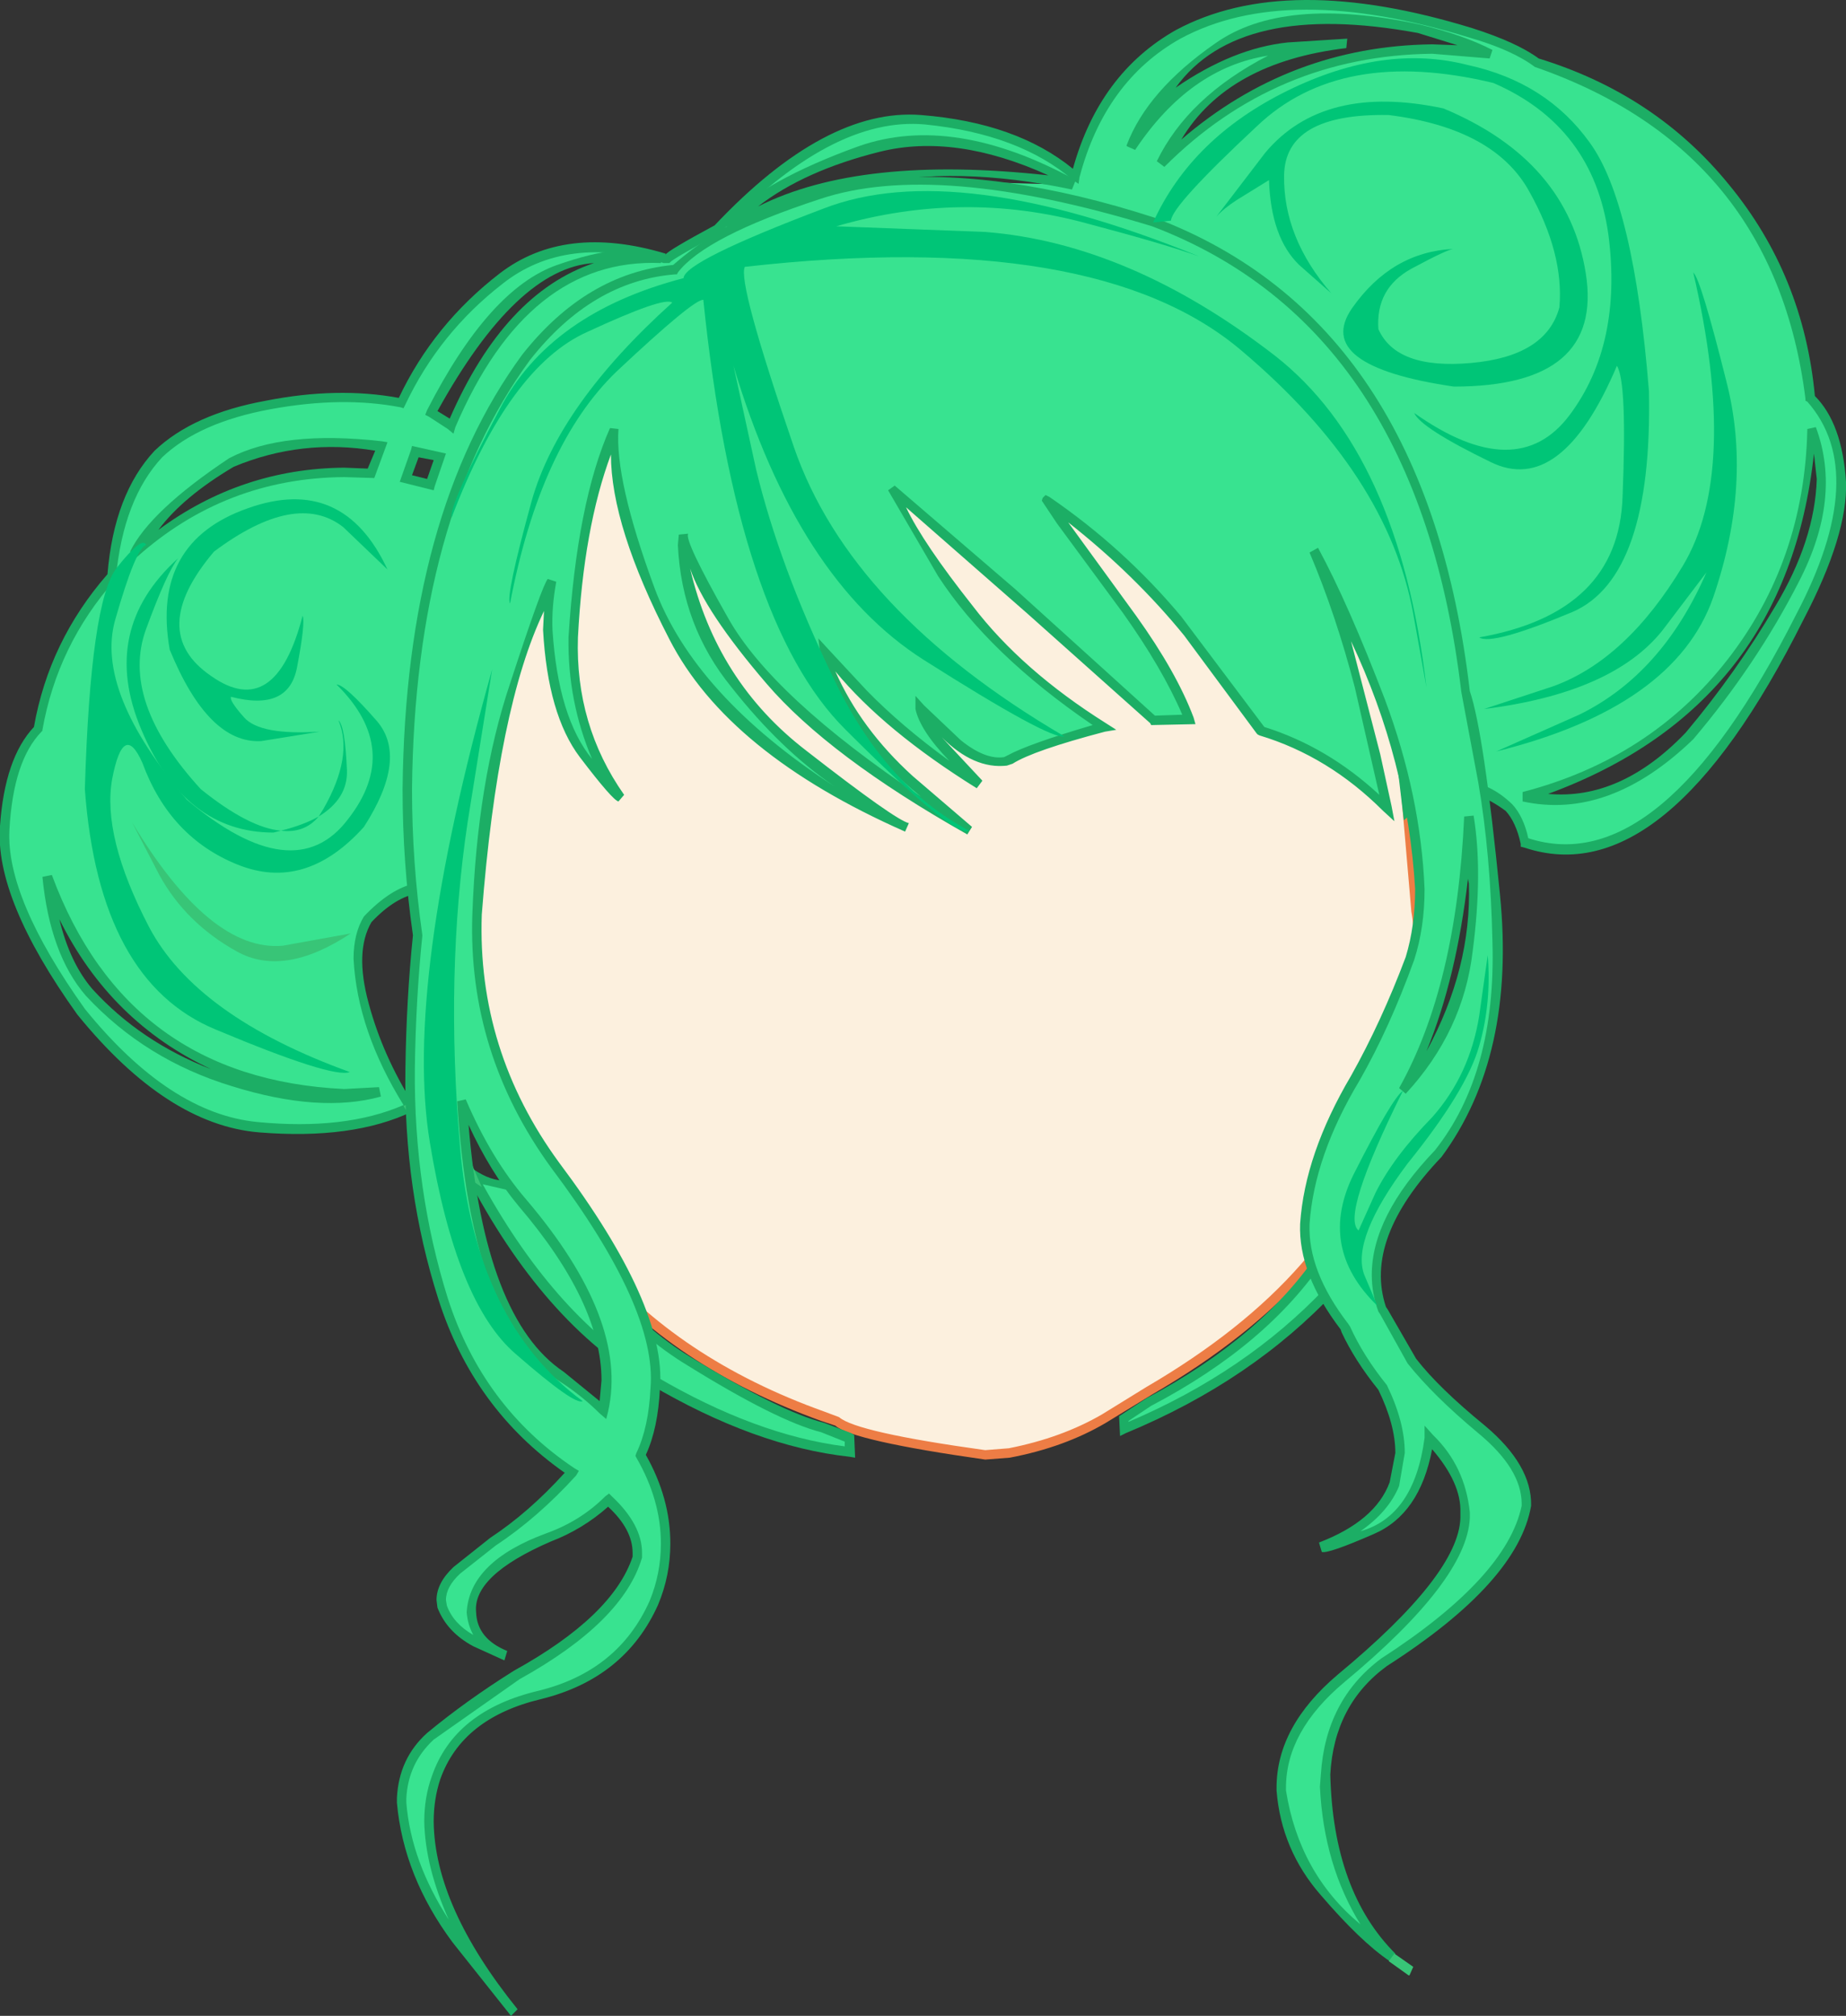
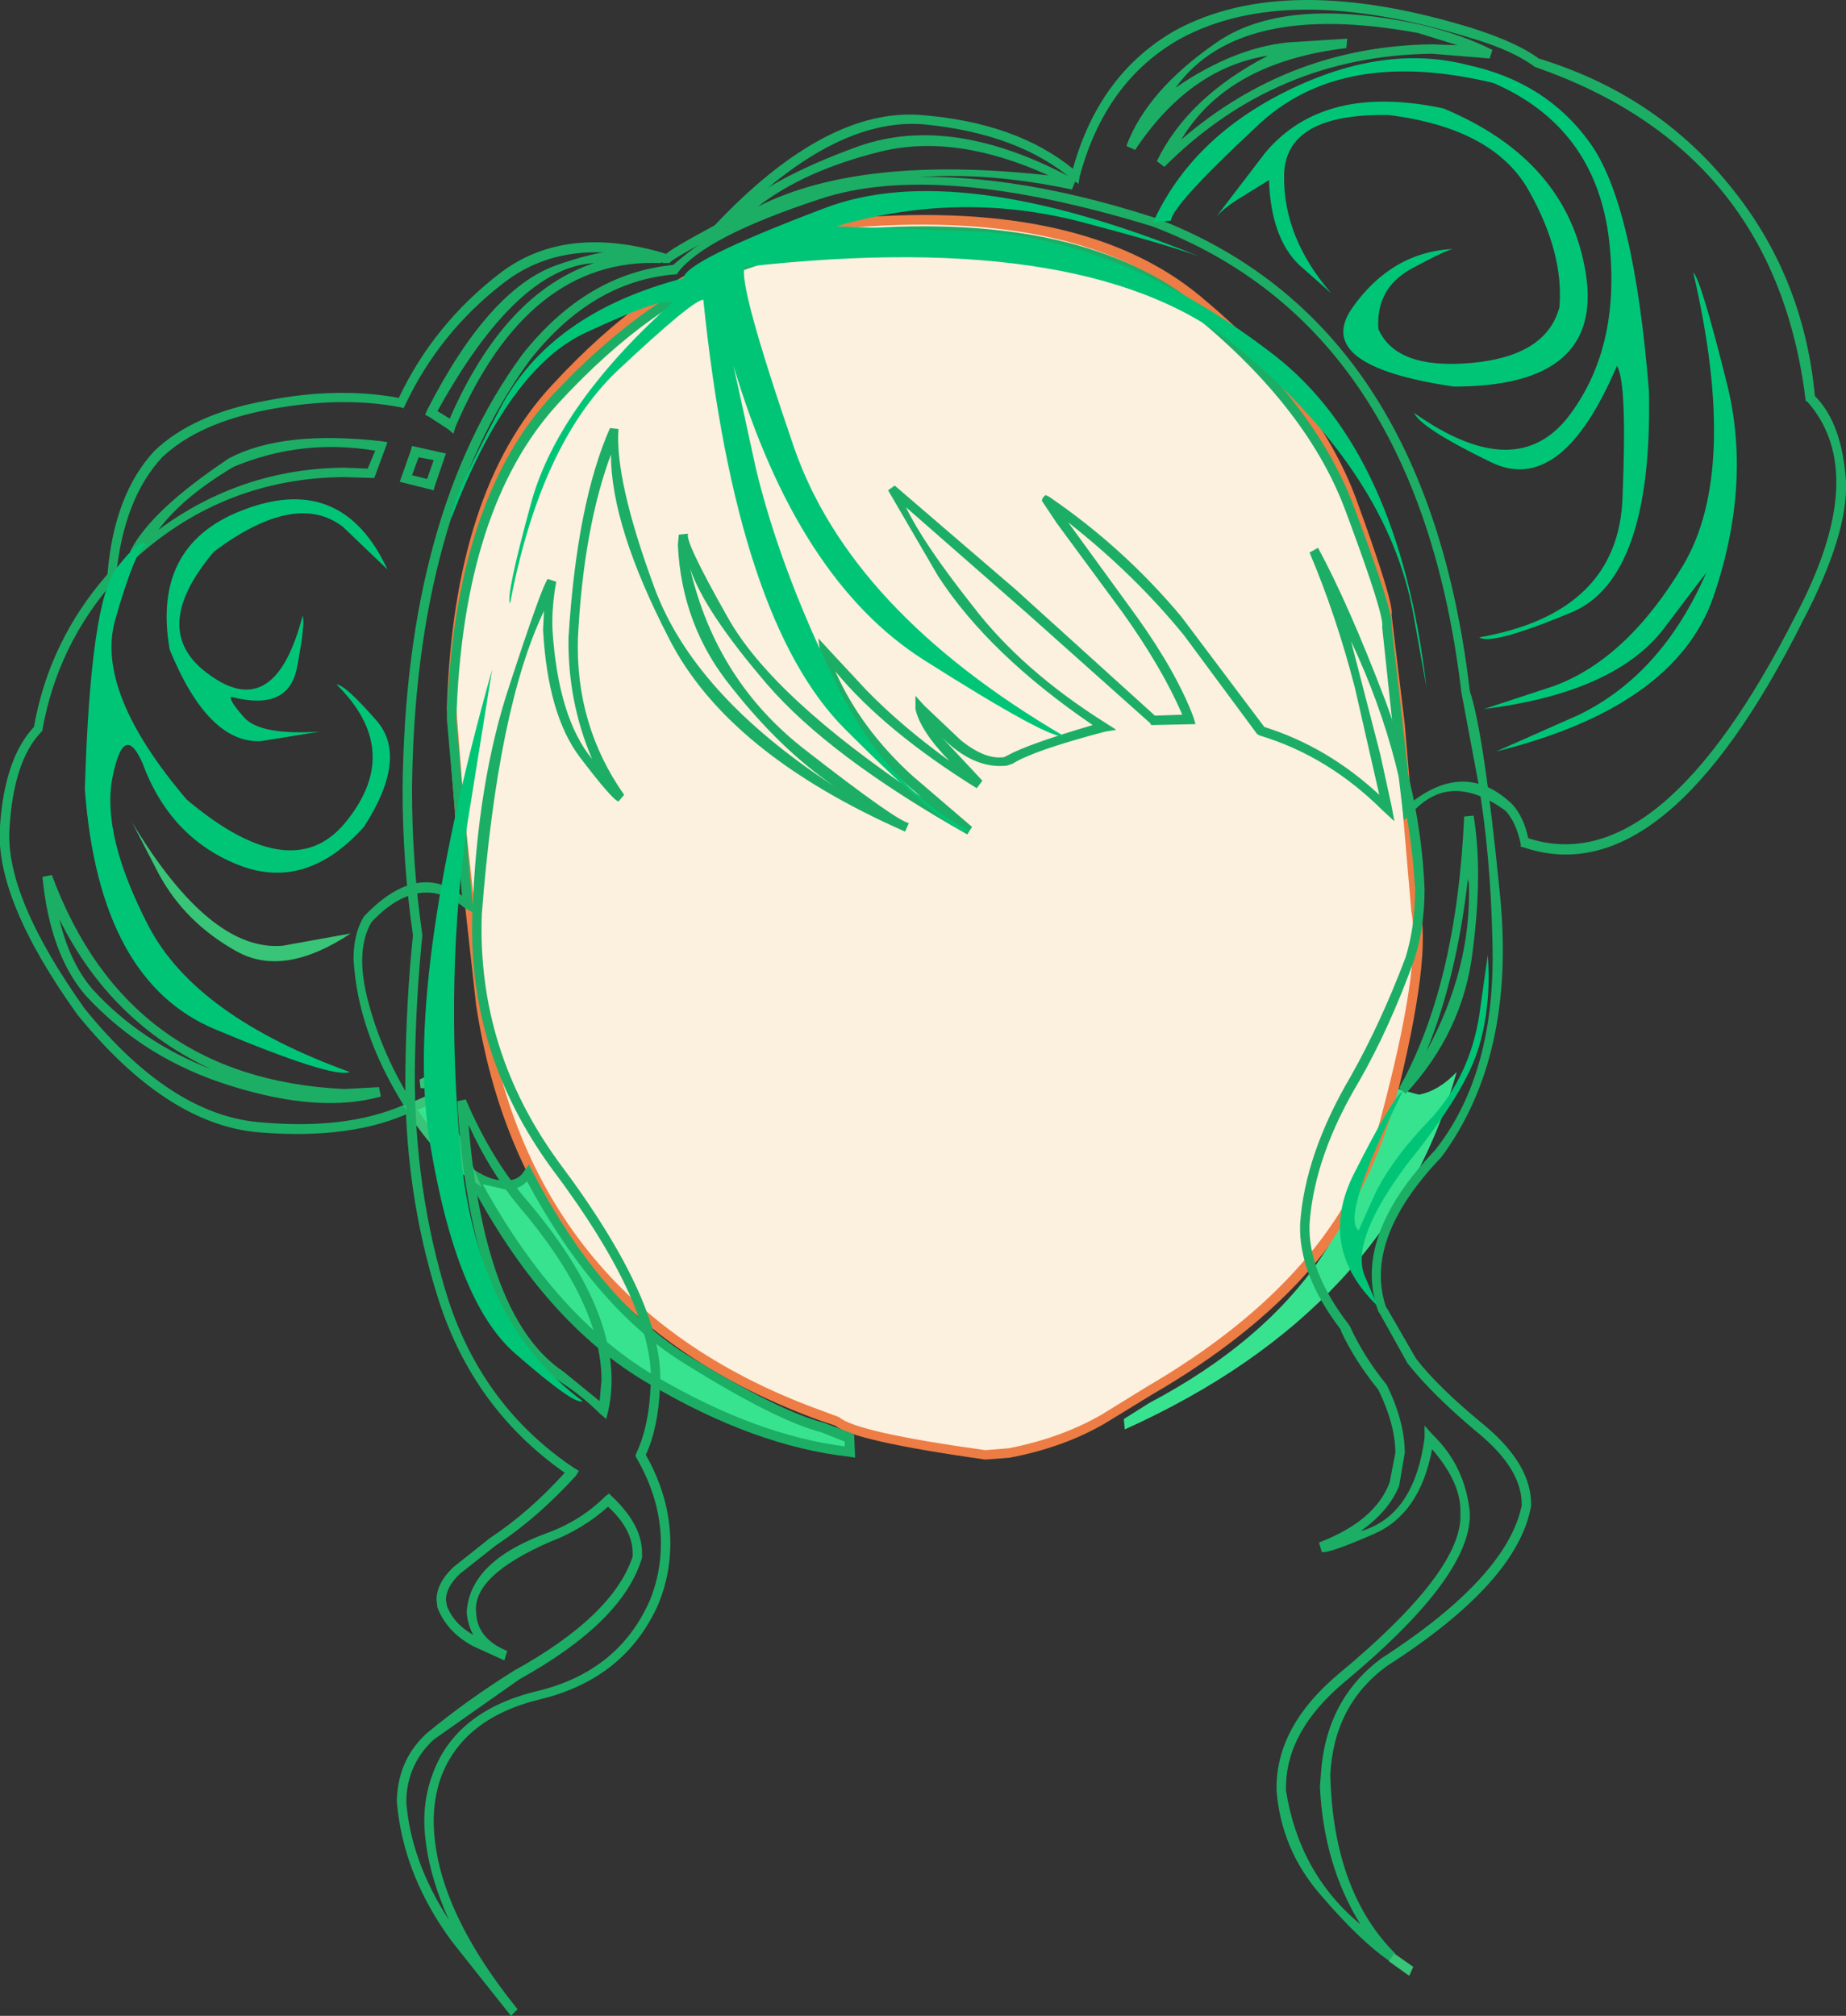
<svg xmlns="http://www.w3.org/2000/svg" height="106.9px" width="97.9px">
  <rect width="100%" height="100%" fill="#333333" stroke="none" />
  <g transform="matrix(1.0, 0.0, 0.0, 1.0, -84.3, 0.0)">
    <path d="M156.05 26.6 Q158.0 32.15 157.85 32.6 L158.5 38.35 Q159.15 43.65 159.4 48.35 159.95 52.5 157.4 60.35 154.9 68.25 145.25 73.75 L142.9 75.2 Q140.7 76.5 137.8 77.05 L136.6 77.15 Q129.5 76.15 128.7 75.4 126.65 75.15 119.65 70.75 112.6 66.3 109.8 53.25 L108.7 43.3 108.25 37.55 Q108.6 26.05 113.75 20.5 118.95 14.95 124.1 13.3 129.3 11.65 129.7 11.8 141.85 10.85 147.95 15.95 154.05 21.05 156.05 26.6" fill="#fcf0de" fill-rule="evenodd" stroke="none" />
    <path d="M156.2 26.4 Q158.25 32.0 158.1 32.6 L158.8 38.4 159.65 48.35 Q160.2 51.25 158.0 59.6 155.75 67.95 145.4 73.95 L142.95 75.45 Q140.75 76.75 137.85 77.3 L136.55 77.4 Q129.5 76.4 128.6 75.6 L127.85 75.35 Q112.05 69.65 109.55 53.3 L108.45 43.4 108.0 37.55 Q108.35 26.05 113.55 20.45 118.7 14.85 123.9 13.15 129.15 11.4 129.65 11.55 141.8 10.6 147.95 15.7 154.1 20.8 156.2 26.4 M157.5 59.4 Q159.7 51.2 159.15 48.35 L158.3 38.45 157.6 32.65 Q157.75 32.1 155.7 26.6 153.7 21.1 147.65 16.15 141.6 11.15 129.7 12.05 129.2 11.9 124.1 13.6 119.0 15.3 113.95 20.75 108.9 26.2 108.5 37.4 L108.5 37.55 108.95 43.35 110.05 53.25 Q112.5 69.3 128.0 74.85 L128.8 75.15 Q129.7 75.95 136.55 76.9 L137.8 76.8 Q140.6 76.25 142.75 75.0 L145.1 73.55 Q155.3 67.6 157.5 59.4" fill="#ed7d45" fill-rule="evenodd" stroke="none" />
    <path d="M159.55 58.05 Q160.6 57.85 161.55 56.85 158.05 69.45 143.95 75.8 L143.9 75.25 145.25 74.4 Q151.3 71.2 154.35 66.7 157.4 62.2 158.45 57.75 L159.55 58.05" fill="#38e390" fill-rule="evenodd" stroke="none" />
-     <path d="M159.6 58.25 L158.6 58.05 Q157.65 62.15 154.6 66.7 151.55 71.3 145.35 74.55 L144.15 75.35 144.15 75.4 Q156.6 70.1 161.0 57.6 160.3 58.15 159.6 58.25 M161.4 56.65 L161.8 56.9 Q157.4 70.45 144.0 76.0 L143.7 76.15 143.65 75.1 145.1 74.15 Q151.3 70.85 154.3 66.3 157.3 61.7 158.2 57.65 L158.3 57.25 158.6 57.55 159.5 57.8 161.4 56.65" fill="#1cae65" fill-rule="evenodd" stroke="none" />
    <path d="M128.7 76.0 L129.35 76.25 129.35 77.0 Q124.05 76.35 118.6 73.05 113.1 69.75 109.25 62.25 L111.15 62.9 Q111.9 62.85 112.3 62.3 116.5 70.05 121.85 72.9 127.25 75.75 128.7 76.0" fill="#38e390" fill-rule="evenodd" stroke="none" />
    <path d="M111.2 63.1 L109.9 62.8 Q113.85 69.95 119.1 73.0 124.4 76.1 129.1 76.7 L129.1 76.45 128.6 76.25 127.85 75.95 Q125.5 75.35 120.75 72.4 115.95 69.5 112.25 62.65 111.8 63.1 111.2 63.1 M111.15 62.6 Q111.8 62.6 112.1 62.1 L112.35 61.75 112.55 62.15 Q116.15 69.05 120.9 71.95 125.65 74.85 128.0 75.45 L129.45 76.0 129.6 76.1 129.65 77.3 129.35 77.25 Q124.35 76.7 118.75 73.4 113.1 70.15 109.05 62.35 L108.65 61.55 109.4 62.0 Q110.35 62.65 111.15 62.6" fill="#1cae65" fill-rule="evenodd" stroke="none" />
-     <path d="M165.1 42.25 Q169.65 43.2 173.9 39.0 176.85 35.6 179.3 31.15 181.75 26.65 180.4 22.75 180.25 29.95 176.05 35.2 171.8 40.5 165.1 42.25 M89.05 52.6 Q92.15 55.95 96.7 57.35 101.25 58.75 104.4 57.9 L102.55 58.0 Q90.7 57.25 86.8 46.45 87.05 50.05 89.05 52.6 M96.6 24.55 Q93.15 26.6 91.4 29.4 95.95 25.2 102.55 25.05 L104.0 25.1 104.55 23.65 Q100.3 22.95 96.6 24.55 M107.1 25.7 L107.6 24.2 106.3 23.95 105.8 25.35 107.1 25.7 M160.25 2.6 L163.35 2.85 Q161.9 2.1 159.55 1.5 152.5 0.0 149.0 2.4 145.45 4.8 144.25 7.85 147.1 3.45 151.2 2.75 L155.7 2.3 Q151.65 2.55 149.3 4.55 146.9 6.55 145.85 8.65 151.55 2.8 160.25 2.6 M141.2 9.8 L141.25 9.75 Q134.9 6.25 130.0 7.95 125.1 9.65 122.8 11.95 125.65 10.45 130.4 9.5 L141.2 9.8 M113.95 14.3 Q110.45 15.5 107.2 21.9 107.8 22.2 108.25 22.6 111.25 14.2 119.35 13.7 117.5 13.05 113.95 14.3 M165.85 3.4 Q178.55 7.6 180.3 21.15 183.85 23.75 179.75 32.75 172.8 46.95 165.2 44.7 164.95 43.55 164.35 42.9 162.7 41.35 161.25 41.75 159.8 42.15 158.95 43.05 L158.2 36.3 157.85 33.25 Q158.0 32.8 156.0 27.25 154.05 21.7 147.95 16.6 141.85 11.5 129.65 12.45 129.25 12.25 124.1 13.9 118.9 15.6 113.75 21.1 108.6 26.65 108.25 38.15 L108.5 41.25 109.1 47.95 Q106.8 45.9 103.8 48.8 102.85 50.35 103.6 53.2 104.35 56.1 106.05 58.75 103.05 60.2 98.15 59.8 93.3 59.45 88.6 53.7 84.3 47.65 84.55 43.95 84.8 40.2 86.3 38.7 87.2 34.0 90.2 30.6 90.3 27.2 92.7 24.1 94.7 22.2 98.55 21.5 102.35 20.75 105.6 21.4 107.3 17.7 110.75 14.9 114.15 12.15 119.55 13.7 L119.7 13.75 122.35 12.15 Q128.3 5.9 133.35 6.4 138.4 6.85 141.35 9.4 145.0 -3.35 162.35 1.75 164.7 2.5 165.85 3.4" fill="#38e390" fill-rule="evenodd" stroke="none" />
    <path d="M165.9 3.1 Q172.1 5.0 176.0 9.8 179.95 14.6 180.55 21.0 182.0 22.45 182.2 25.55 182.3 28.35 179.95 32.85 172.65 47.45 165.15 44.95 L164.95 44.9 164.95 44.75 Q164.7 43.6 164.15 43.0 161.15 40.8 159.1 43.2 L158.75 43.5 158.15 38.4 157.6 33.25 Q157.75 32.7 155.7 27.2 153.7 21.7 147.65 16.75 141.6 11.75 129.7 12.65 129.2 12.5 124.1 14.2 118.95 15.9 113.9 21.4 108.85 26.9 108.5 38.15 L109.4 48.4 108.95 48.15 Q106.55 46.2 104.0 48.9 103.1 50.45 103.85 53.2 104.6 56.0 106.25 58.6 L106.45 58.85 106.15 58.95 Q103.0 60.45 98.05 60.05 93.15 59.65 88.4 53.8 84.0 47.65 84.3 43.8 84.55 40.2 86.1 38.55 86.9 34.0 90.0 30.45 90.35 26.2 92.5 23.9 94.55 21.95 98.4 21.25 102.2 20.5 105.45 21.1 107.3 17.2 110.8 14.5 114.25 11.85 119.6 13.45 L119.6 13.5 Q119.7 13.3 122.2 11.95 128.1 5.7 133.15 6.1 138.2 6.5 141.2 8.95 142.6 3.9 146.65 1.6 152.5 -1.55 162.4 1.5 164.75 2.25 165.9 3.1 M179.55 32.6 Q183.5 25.1 180.15 21.3 L180.05 21.25 180.05 21.15 Q178.4 7.95 165.7 3.55 164.5 2.65 162.25 2.0 152.55 -1.0 146.9 2.05 142.9 4.3 141.55 9.4 L141.5 9.75 141.2 9.55 Q138.35 7.1 133.35 6.6 128.4 6.15 122.5 12.35 119.95 13.75 119.85 13.9 L119.8 13.95 119.5 13.95 Q114.3 12.4 110.95 15.05 107.6 17.65 105.8 21.45 L105.7 21.65 105.55 21.6 Q102.45 21.0 98.65 21.7 94.85 22.4 92.9 24.25 90.85 26.45 90.45 30.6 L90.45 30.65 90.4 30.75 Q87.35 34.2 86.55 38.7 L86.55 38.75 86.5 38.8 Q85.0 40.35 84.8 44.0 84.6 47.6 88.8 53.5 93.3 59.05 97.95 59.5 102.6 59.95 105.7 58.6 103.25 54.65 103.05 50.85 103.05 49.5 103.6 48.6 106.4 45.65 108.8 47.5 L108.35 42.1 108.0 38.15 108.0 38.0 Q108.4 26.6 113.55 21.0 118.75 15.45 123.95 13.7 129.15 12.0 129.65 12.15 141.8 11.2 147.95 16.3 154.1 21.4 156.15 27.0 158.25 32.6 158.1 33.2 L158.6 37.6 159.15 42.55 Q162.05 40.3 164.5 42.65 165.1 43.3 165.35 44.45 172.4 46.75 179.55 32.6" fill="#1cae65" fill-rule="evenodd" stroke="none" />
    <path d="M89.2 52.45 Q91.75 55.25 95.5 56.7 90.15 54.2 87.45 48.75 88.0 51.05 89.2 52.45 M86.55 46.5 L87.05 46.4 Q91.05 57.2 102.55 57.75 L104.4 57.65 104.5 58.15 Q101.25 59.05 96.6 57.6 92.0 56.2 88.85 52.8 86.95 50.6 86.55 46.5" fill="#1cae65" fill-rule="evenodd" stroke="none" />
    <path d="M96.7 24.75 Q94.0 26.35 92.7 28.1 97.1 24.85 102.55 24.8 L103.8 24.85 104.2 23.9 Q100.3 23.25 96.7 24.75 M104.55 23.4 L104.85 23.45 104.15 25.35 102.55 25.3 Q96.25 25.35 91.55 29.55 L91.2 29.25 Q92.25 27.1 96.45 24.3 99.3 22.8 104.55 23.4" fill="#1cae65" fill-rule="evenodd" stroke="none" />
    <path d="M106.5 24.25 L106.15 25.2 106.95 25.4 107.3 24.4 106.5 24.25 M106.15 23.65 L107.95 24.05 107.35 25.8 107.3 26.0 105.5 25.55 106.1 23.85 106.15 23.65" fill="#1cae65" fill-rule="evenodd" stroke="none" />
    <path d="M115.8 13.95 Q111.7 14.2 107.5 21.8 L108.15 22.2 Q111.05 15.55 115.8 13.95 M119.35 13.45 L119.4 13.45 119.35 13.95 Q112.3 13.65 108.45 22.65 L108.35 23.0 108.05 22.75 107.05 22.1 106.85 22.0 106.95 21.75 Q110.25 15.3 113.85 14.05 117.4 12.8 119.35 13.45" fill="#1cae65" fill-rule="evenodd" stroke="none" />
    <path d="M141.35 9.55 L141.15 10.05 Q135.0 8.75 130.25 9.8 125.5 10.8 122.95 12.15 L122.65 11.75 Q124.85 9.55 129.85 7.75 134.85 6.0 141.35 9.55 M130.95 8.05 Q126.95 9.05 124.5 10.95 129.95 8.2 139.9 9.3 134.95 7.05 130.95 8.05" fill="#1cae65" fill-rule="evenodd" stroke="none" />
    <path d="M163.45 2.65 L163.3 3.1 160.25 2.85 Q151.95 2.95 146.05 8.85 L145.65 8.55 Q147.3 5.15 151.55 2.95 147.4 3.6 144.5 7.95 L144.05 7.75 144.05 7.7 Q145.15 4.8 148.75 2.3 152.35 -0.25 159.6 1.3 161.9 1.85 163.45 2.65 M160.25 2.35 L161.6 2.4 159.5 1.75 Q150.0 0.0 146.65 4.65 149.7 2.55 152.6 2.25 L155.75 2.05 155.7 2.55 Q149.4 3.3 146.95 7.4 152.7 2.45 160.25 2.35" fill="#1cae65" fill-rule="evenodd" stroke="none" />
-     <path d="M180.5 24.05 Q179.05 37.45 166.4 42.1 170.25 42.45 173.7 38.85 176.35 35.7 178.45 32.15 180.55 28.65 180.65 25.4 L180.5 24.05 M180.15 22.75 L180.6 22.65 Q182.0 26.4 179.7 30.85 177.45 35.25 174.1 39.2 169.65 43.5 165.05 42.5 L165.05 42.0 Q171.8 40.25 175.9 35.0 180.0 29.75 180.15 22.75" fill="#1cae65" fill-rule="evenodd" stroke="none" />
    <path d="M106.05 58.75 L107.55 58.1 Q108.3 60.35 109.25 62.25 107.55 61.1 106.05 58.75" fill="#38e390" fill-rule="evenodd" stroke="none" />
    <path d="M107.4 58.45 L106.45 58.85 Q107.5 60.45 108.6 61.35 L107.4 58.45 M107.4 57.9 L107.7 57.8 107.75 58.05 109.5 62.15 109.85 62.95 109.1 62.45 Q107.45 61.35 105.85 58.9 L105.7 58.65 107.4 57.9" fill="#38c577" fill-rule="evenodd" stroke="none" />
    <path d="M106.6 57.5 L107.3 57.3 107.35 57.5 106.6 57.5" fill="#38e390" fill-rule="evenodd" stroke="none" />
    <path d="M106.75 57.15 L107.25 57.05 107.5 57.1 107.7 57.75 106.6 57.7 106.55 57.25 106.75 57.15" fill="#38c577" fill-rule="evenodd" stroke="none" />
-     <path d="M162.2 43.3 Q161.75 52.4 158.7 57.8 163.55 52.0 162.2 43.3 M112.0 63.75 Q110.1 61.5 108.8 58.35 109.05 68.55 114.1 72.95 L116.3 74.75 Q117.65 70.75 112.0 63.75 M116.85 22.8 Q115.55 25.85 114.8 31.7 114.0 37.55 117.2 42.3 116.85 42.3 114.85 39.45 112.85 36.55 113.55 30.8 112.7 31.65 110.2 42.0 107.65 52.35 113.75 61.85 121.3 72.2 118.25 77.2 120.55 81.35 118.95 85.05 117.4 88.7 112.95 89.9 107.35 91.35 107.05 96.05 106.8 100.8 111.55 106.75 110.8 106.25 107.4 101.15 104.0 96.05 107.1 92.1 L115.6 86.1 Q119.9 83.2 116.55 79.55 115.1 80.9 113.4 81.55 109.75 82.95 109.35 84.95 108.95 86.9 111.1 87.8 110.7 87.8 108.75 86.6 106.85 85.4 108.5 83.25 111.05 81.55 114.6 78.1 108.75 74.15 107.1 66.4 105.4 58.65 106.45 49.55 104.75 37.5 108.25 26.6 111.7 15.7 120.1 14.3 123.4 11.0 129.8 9.9 136.15 8.75 145.45 11.8 153.4 14.8 157.35 21.7 161.3 28.6 162.0 36.7 162.75 38.95 163.6 47.45 164.4 55.95 160.55 61.2 156.15 66.0 157.6 69.45 L159.2 72.25 Q160.7 74.05 162.85 75.85 166.5 79.0 164.6 81.9 162.65 84.8 157.7 88.15 153.75 91.6 154.65 96.5 155.6 101.4 158.1 103.8 155.4 102.05 152.95 97.9 150.5 93.8 155.4 89.05 161.15 84.2 161.8 81.4 162.5 78.65 160.1 76.25 159.7 80.05 157.2 81.1 L154.35 82.05 Q160.2 80.35 157.6 73.55 156.45 72.15 155.65 70.5 L155.55 70.35 Q152.1 65.45 154.3 61.15 L159.05 50.85 Q160.4 45.65 158.15 39.25 155.95 32.8 153.95 29.2 155.7 33.3 156.75 37.9 L157.85 42.85 Q154.55 39.7 151.15 38.8 149.9 36.75 146.85 33.05 143.8 29.3 139.8 26.6 L142.95 30.8 Q145.95 34.75 147.35 38.15 L145.45 38.2 138.2 31.7 131.6 25.95 Q131.55 26.3 134.3 30.55 137.05 34.8 142.85 38.6 138.15 39.9 137.6 40.4 136.25 40.6 134.75 39.2 L133.1 37.6 Q133.25 38.55 134.65 40.0 L136.2 41.6 Q133.2 39.9 130.7 37.4 L128.0 34.65 Q128.85 37.95 132.05 40.9 L135.6 44.0 Q125.8 38.2 123.0 33.45 120.9 29.9 120.6 28.8 121.1 35.45 126.25 39.5 L131.8 43.65 Q122.05 39.0 119.35 32.55 116.55 25.95 116.85 22.8" fill="#38e390" fill-rule="evenodd" stroke="none" />
    <path d="M157.5 40.0 L158.1 42.75 158.25 43.55 157.65 43.0 Q154.75 40.1 151.1 39.0 L151.0 38.95 150.95 38.9 147.1 33.7 Q144.45 30.45 140.95 27.7 L144.55 32.65 Q146.7 35.65 147.6 38.05 L147.7 38.4 145.35 38.45 145.3 38.35 138.8 32.55 132.35 26.9 Q133.25 28.8 135.9 32.15 138.5 35.55 142.95 38.35 L143.5 38.7 142.9 38.8 Q139.1 39.8 138.0 40.5 L137.7 40.6 Q135.95 40.8 134.25 39.1 L136.4 41.4 136.1 41.8 Q131.2 38.75 128.6 35.6 129.95 38.65 132.7 41.15 L135.85 43.85 135.6 44.25 Q128.25 40.1 124.95 36.25 121.65 32.4 120.9 30.15 122.3 36.15 127.05 39.8 131.8 43.5 132.5 43.65 L132.3 44.1 Q122.9 39.95 119.8 33.9 116.7 27.9 116.7 24.1 115.25 28.0 114.95 33.8 114.8 38.45 117.4 42.15 L117.1 42.5 Q116.8 42.45 115.05 40.15 113.35 37.9 113.1 33.4 L113.15 32.4 Q110.7 37.5 109.85 48.5 109.6 55.7 113.95 61.65 119.65 69.25 119.3 73.6 119.2 75.75 118.55 77.15 119.85 79.45 119.85 81.85 119.85 83.55 119.2 85.1 117.45 89.0 113.0 90.1 108.8 91.1 107.65 94.35 107.3 95.4 107.3 96.6 107.35 101.1 111.75 106.55 L111.4 106.9 108.3 103.0 Q105.7 99.5 105.35 95.6 L105.35 95.35 Q105.45 93.25 106.95 91.9 109.0 90.2 111.55 88.6 116.8 85.7 117.85 82.55 L117.85 82.35 Q117.85 81.1 116.55 79.9 115.2 81.1 113.5 81.75 109.35 83.55 109.55 85.5 109.6 86.9 111.2 87.55 L111.05 88.05 109.4 87.3 Q108.0 86.55 107.5 85.25 L107.45 84.85 Q107.45 83.95 108.35 83.1 L110.3 81.55 Q112.35 80.2 114.25 78.1 109.4 74.7 107.55 68.9 105.7 63.1 105.8 56.7 105.85 53.0 106.2 49.6 105.65 45.75 105.65 41.85 105.8 27.25 112.0 18.8 115.4 14.5 120.0 14.05 129.05 6.2 145.55 11.55 159.95 17.0 162.25 36.65 163.0 38.85 163.85 47.45 164.7 56.0 160.75 61.35 156.6 65.7 157.8 69.3 L157.9 69.45 159.4 72.05 Q160.6 73.6 163.05 75.6 165.55 77.7 165.5 79.85 164.8 83.9 157.85 88.35 155.05 90.4 154.85 94.1 155.0 100.3 158.3 103.6 L158.0 104.0 Q156.45 102.95 154.35 100.5 152.25 98.1 152.0 94.95 L152.0 94.8 Q152.0 91.55 155.25 88.8 161.65 83.5 161.75 80.5 L161.75 80.2 Q161.8 78.65 160.25 76.85 159.6 80.3 157.15 81.35 154.75 82.4 154.4 82.3 L154.25 81.8 Q157.25 80.65 158.0 78.6 L158.3 77.05 Q158.3 75.55 157.4 73.7 156.15 72.15 155.45 70.65 L155.4 70.5 Q153.15 67.55 153.25 64.9 153.5 61.2 155.95 57.05 157.55 54.2 158.85 50.75 159.35 49.1 159.35 47.15 158.95 40.35 155.95 34.0 L157.5 40.0 M153.75 29.3 L154.2 29.05 Q155.8 32.0 157.75 37.1 159.65 42.2 159.85 47.15 159.85 49.2 159.3 50.9 158.0 54.5 156.4 57.3 154.0 61.3 153.75 64.9 153.65 67.4 155.8 70.2 L155.9 70.35 Q156.6 71.9 157.85 73.45 158.8 75.4 158.8 77.05 L158.5 78.8 Q157.95 80.15 156.45 81.2 159.3 80.4 159.85 76.25 L159.85 75.6 160.3 76.1 Q162.0 77.75 162.25 80.2 L162.25 80.5 Q162.1 83.8 155.6 89.2 152.5 91.8 152.5 94.8 L152.5 94.95 Q153.2 99.35 156.45 102.05 154.5 98.9 154.3 94.75 L154.35 94.1 Q154.6 90.15 157.55 87.95 164.2 83.65 165.0 79.85 L165.0 79.75 Q165.0 77.9 162.7 76.0 160.3 74.0 158.95 72.3 L157.5 69.7 157.4 69.55 Q157.05 68.6 157.05 67.6 157.05 64.5 160.4 61.0 163.65 56.9 163.45 49.95 163.35 45.3 162.7 41.5 L161.8 36.7 Q159.5 17.35 145.4 12.0 133.95 8.5 127.8 10.55 121.7 12.55 120.25 14.45 L120.2 14.55 120.1 14.55 Q115.7 14.9 112.4 19.1 106.3 27.45 106.15 41.85 106.15 45.75 106.7 49.6 106.35 53.0 106.3 56.7 106.25 63.1 108.05 68.85 109.9 74.6 114.75 77.85 L115.0 78.0 114.85 78.25 Q112.8 80.5 110.6 81.95 L108.7 83.45 Q107.95 84.15 107.95 84.85 L108.0 85.15 Q108.35 86.1 109.4 86.7 109.1 86.15 109.05 85.5 109.2 82.8 113.3 81.3 115.1 80.65 116.4 79.35 L116.6 79.2 116.75 79.35 Q118.35 80.85 118.35 82.35 L118.35 82.6 Q117.35 86.0 111.85 89.05 L107.3 92.25 Q105.95 93.5 105.85 95.35 L105.85 95.6 Q106.1 98.7 108.1 101.8 106.85 99.0 106.8 96.6 106.8 95.3 107.2 94.2 108.4 90.7 112.9 89.65 117.1 88.6 118.75 84.9 119.35 83.45 119.35 81.85 119.35 79.55 118.05 77.3 L118.0 77.2 118.05 77.05 Q118.7 75.7 118.8 73.6 119.15 69.4 113.55 61.95 109.1 55.85 109.35 48.5 109.6 41.45 111.35 36.25 113.05 31.05 113.35 30.7 L113.8 30.85 Q113.55 32.2 113.6 33.4 113.9 38.05 115.7 40.25 114.4 37.2 114.45 33.8 114.9 26.65 116.65 22.7 L117.1 22.75 Q116.9 25.45 119.0 31.15 121.1 36.85 128.55 41.7 125.7 39.75 123.1 36.45 120.45 33.2 120.25 28.9 L120.3 28.35 120.8 28.3 Q120.55 28.6 122.9 32.75 125.25 36.95 133.15 42.25 129.1 39.0 127.8 34.65 L127.7 33.85 128.25 34.45 130.25 36.6 Q132.1 38.5 134.65 40.35 133.1 38.75 132.85 37.6 L132.85 36.9 133.3 37.4 135.25 39.25 Q136.55 40.3 137.55 40.15 L137.75 40.05 Q138.85 39.45 142.25 38.45 136.75 34.7 134.05 30.55 L131.4 26.0 131.75 25.75 138.15 31.25 145.55 37.95 147.0 37.9 Q145.95 35.45 143.85 32.5 L140.35 27.75 139.55 26.55 139.6 26.4 139.75 26.25 139.95 26.35 Q143.9 29.05 146.95 32.7 L151.35 38.55 Q154.7 39.6 157.45 42.15 L156.15 36.45 Q155.15 32.6 153.75 29.3" fill="#1cae65" fill-rule="evenodd" stroke="none" />
    <path d="M111.8 63.95 Q110.3 62.15 109.15 59.65 110.0 69.95 114.2 72.75 L116.1 74.3 116.2 73.2 Q116.2 69.1 111.8 63.95 M108.55 58.4 L109.0 58.3 Q110.35 61.45 112.2 63.6 117.65 70.0 116.55 74.85 L116.45 75.25 116.1 74.95 Q115.15 74.0 113.9 73.2 109.25 70.05 108.55 58.4" fill="#1cae65" fill-rule="evenodd" stroke="none" />
    <path d="M162.15 46.6 Q161.55 51.85 159.95 55.75 162.35 51.35 162.2 46.85 L162.15 46.6 M161.95 43.3 L162.45 43.25 Q162.95 46.25 162.4 50.45 161.9 54.7 158.85 58.0 L158.5 57.7 Q161.55 52.25 161.95 43.3" fill="#1cae65" fill-rule="evenodd" stroke="none" />
    <path d="M157.95 104.0 L158.25 103.6 159.25 104.3 159.05 104.75 159.0 104.75 157.95 104.0" fill="#38c577" fill-rule="evenodd" stroke="none" />
    <path d="M104.3 38.25 Q105.95 40.2 103.6 43.85 100.5 47.3 96.9 45.85 93.3 44.4 91.85 40.45 90.85 38.2 90.25 41.3 89.7 44.35 92.2 49.15 94.7 53.9 102.85 56.85 101.95 57.2 95.75 54.6 89.55 52.05 88.8 41.85 89.1 31.85 90.5 30.1 91.85 28.4 92.05 28.9 91.5 29.05 90.4 32.9 89.35 36.7 94.2 42.4 99.9 47.2 102.75 43.45 105.65 39.75 102.15 36.3 102.6 36.3 104.3 38.25" fill="#00c577" fill-rule="evenodd" stroke="none" />
    <path d="M101.25 38.8 L98.15 39.3 Q95.35 39.45 93.3 34.45 92.3 28.75 97.45 26.95 102.5 25.15 104.85 30.2 L102.5 27.95 Q100.0 26.0 95.65 29.25 92.05 33.5 95.5 35.85 98.9 38.25 100.35 32.65 100.5 33.05 100.05 35.4 99.6 37.75 96.55 36.95 96.45 37.15 97.25 38.05 98.1 39.0 101.25 38.8" fill="#00c577" fill-rule="evenodd" stroke="none" />
    <path d="M102.9 49.5 Q99.35 51.85 96.85 50.45 94.15 48.95 92.75 46.4 L91.3 43.6 Q95.45 50.5 99.3 50.15 L102.9 49.5" fill="#38c577" fill-rule="evenodd" stroke="none" />
-     <path d="M102.7 40.85 Q102.75 42.35 101.2 43.3 100.45 44.2 99.2 44.05 L98.8 44.15 Q94.1 44.15 91.8 38.7 89.55 33.4 93.75 29.6 93.15 30.35 92.05 33.35 90.65 37.15 94.95 41.85 97.5 43.9 99.2 44.05 100.4 43.75 101.2 43.3 L101.45 42.9 Q103.05 40.1 102.25 38.2 102.6 38.5 102.7 40.85" fill="#00c577" fill-rule="evenodd" stroke="none" />
    <path d="M168.6 7.55 Q170.95 10.75 171.75 20.75 171.95 30.6 167.7 32.45 163.4 34.25 162.75 33.8 170.15 32.5 170.35 26.35 170.6 20.25 170.05 19.4 167.1 26.35 163.35 24.5 159.65 22.7 159.3 21.9 164.75 25.75 167.55 22.0 170.35 18.25 169.6 12.45 168.8 6.7 163.5 4.4 155.4 2.45 150.95 6.7 146.45 10.9 146.4 11.7 L145.45 11.8 Q147.5 7.3 152.6 4.8 157.7 2.3 162.15 3.45 166.3 4.35 168.6 7.55" fill="#00c577" fill-rule="evenodd" stroke="none" />
    <path d="M165.4 10.15 Q163.55 6.8 157.95 6.1 152.45 6.0 152.4 9.3 152.35 12.6 154.9 15.55 L153.2 14.05 Q151.7 12.6 151.6 9.55 L149.9 10.6 Q149.2 11.05 148.8 11.5 L151.4 8.1 Q154.5 4.4 160.85 5.75 167.45 8.5 168.4 14.5 169.35 20.5 161.4 20.5 153.9 19.4 156.0 16.35 158.1 13.35 161.4 13.2 161.1 13.2 159.15 14.25 157.25 15.3 157.4 17.45 158.35 19.6 162.3 19.25 166.3 18.9 167.0 16.3 167.25 13.45 165.4 10.15" fill="#00c577" fill-rule="evenodd" stroke="none" />
    <path d="M175.85 20.2 Q177.25 25.6 175.15 31.7 173.1 37.5 163.65 39.85 L168.05 37.9 Q172.45 35.75 174.8 30.35 L172.45 33.45 Q169.8 36.75 163.0 37.6 L166.65 36.4 Q170.55 35.0 173.55 30.0 176.55 25.0 174.1 14.45 174.5 14.8 175.85 20.2" fill="#00c577" fill-rule="evenodd" stroke="none" />
    <path d="M150.15 18.6 Q142.45 12.05 123.8 14.15 123.4 14.95 126.4 23.7 129.4 32.4 140.75 39.05 140.0 39.25 133.3 35.0 126.6 30.75 123.2 19.4 L124.4 24.9 Q125.65 30.05 128.45 35.85 131.2 41.7 135.7 44.05 134.95 44.5 129.15 38.7 123.35 32.95 121.6 15.9 121.1 15.85 117.0 19.7 112.95 23.6 111.35 32.0 111.1 31.65 112.5 26.55 113.95 21.45 119.95 16.05 119.55 15.7 115.45 17.6 111.3 19.45 108.25 27.45 108.1 26.8 110.8 21.7 113.45 16.6 120.55 14.75 120.6 13.85 128.0 11.05 135.0 8.35 147.9 13.6 146.1 12.95 141.95 11.85 135.35 10.05 128.65 12.0 L136.55 12.3 Q144.2 12.9 151.9 18.85 158.5 24.0 159.95 36.45 L159.25 32.55 Q157.9 25.15 150.15 18.6" fill="#00c577" fill-rule="evenodd" stroke="none" />
    <path d="M160.25 59.25 Q162.25 57.0 162.75 53.85 L163.2 50.65 Q163.4 53.2 162.75 55.45 162.1 57.8 158.95 61.7 155.95 65.7 156.65 67.6 L157.35 69.25 Q154.15 66.15 156.1 62.25 158.15 58.2 158.7 57.85 155.4 64.5 156.35 65.25 L157.25 63.25 Q158.2 61.35 160.25 59.25" fill="#00c577" fill-rule="evenodd" stroke="none" />
    <path d="M109.1 43.6 Q107.9 51.6 108.7 60.85 109.5 70.1 115.2 74.3 114.8 74.55 111.65 71.8 108.5 69.1 107.1 60.6 105.7 52.2 110.4 35.5 L109.1 43.6" fill="#00c577" fill-rule="evenodd" stroke="none" />
  </g>
</svg>